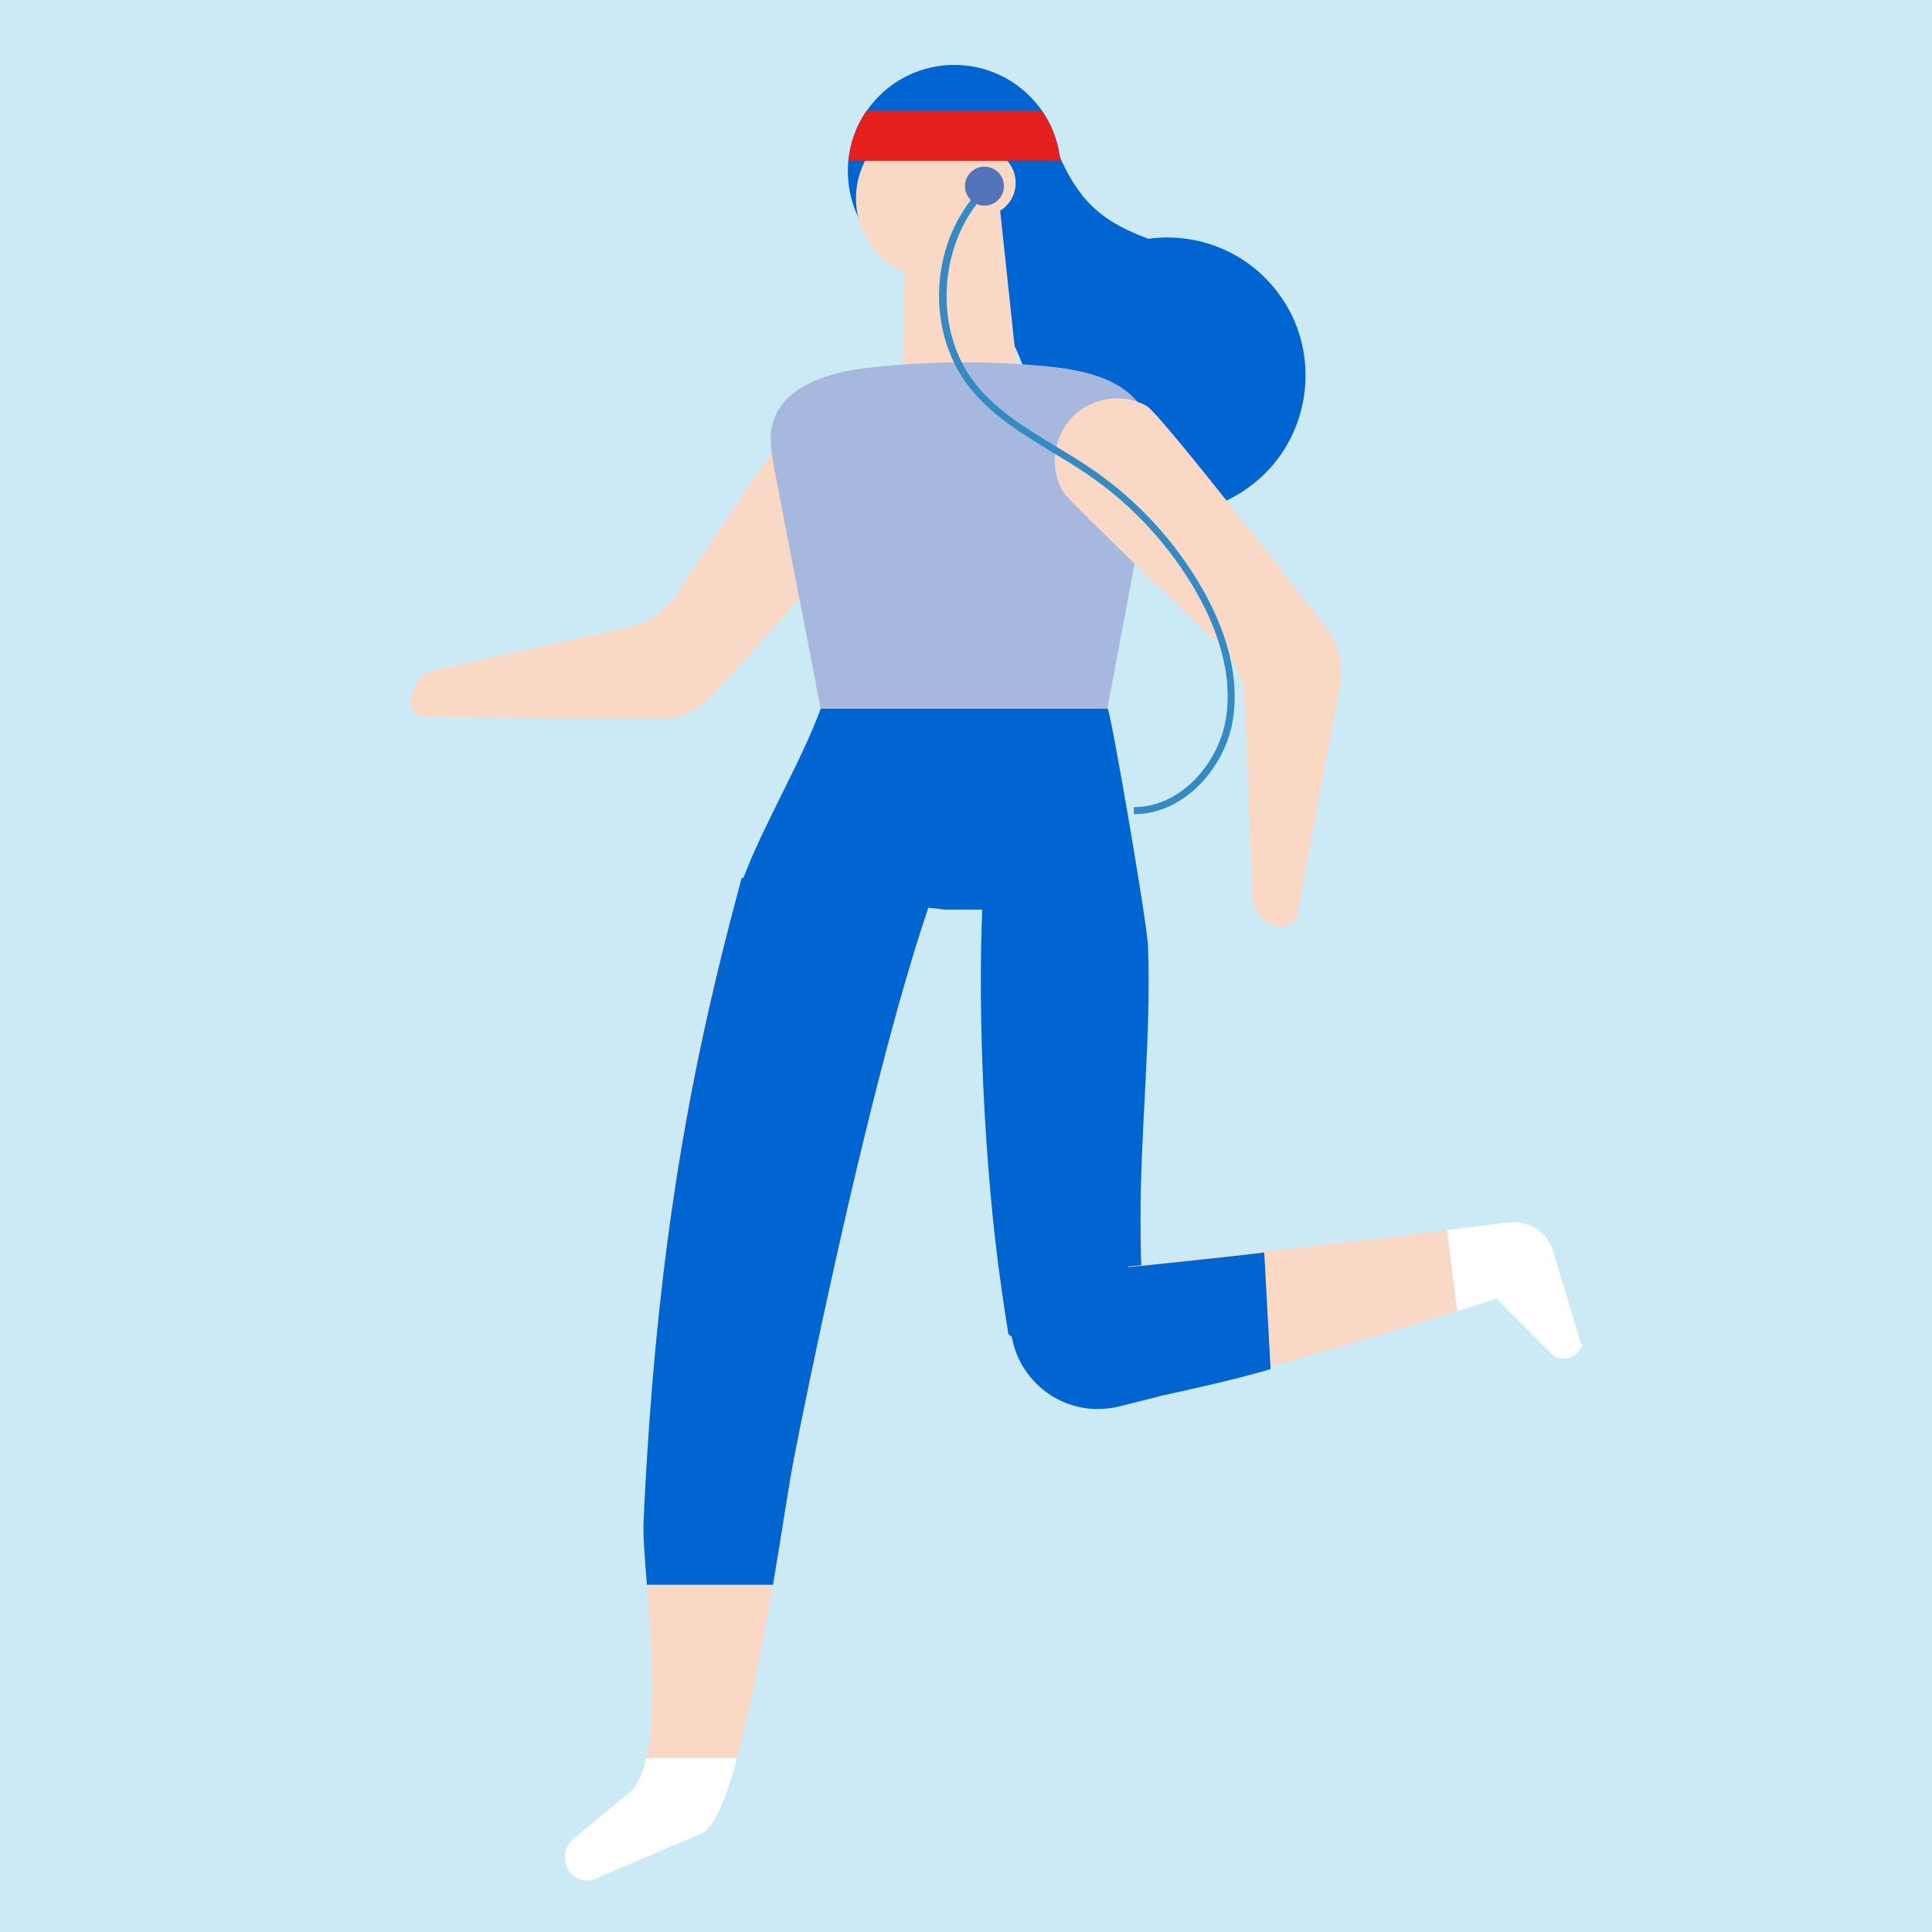
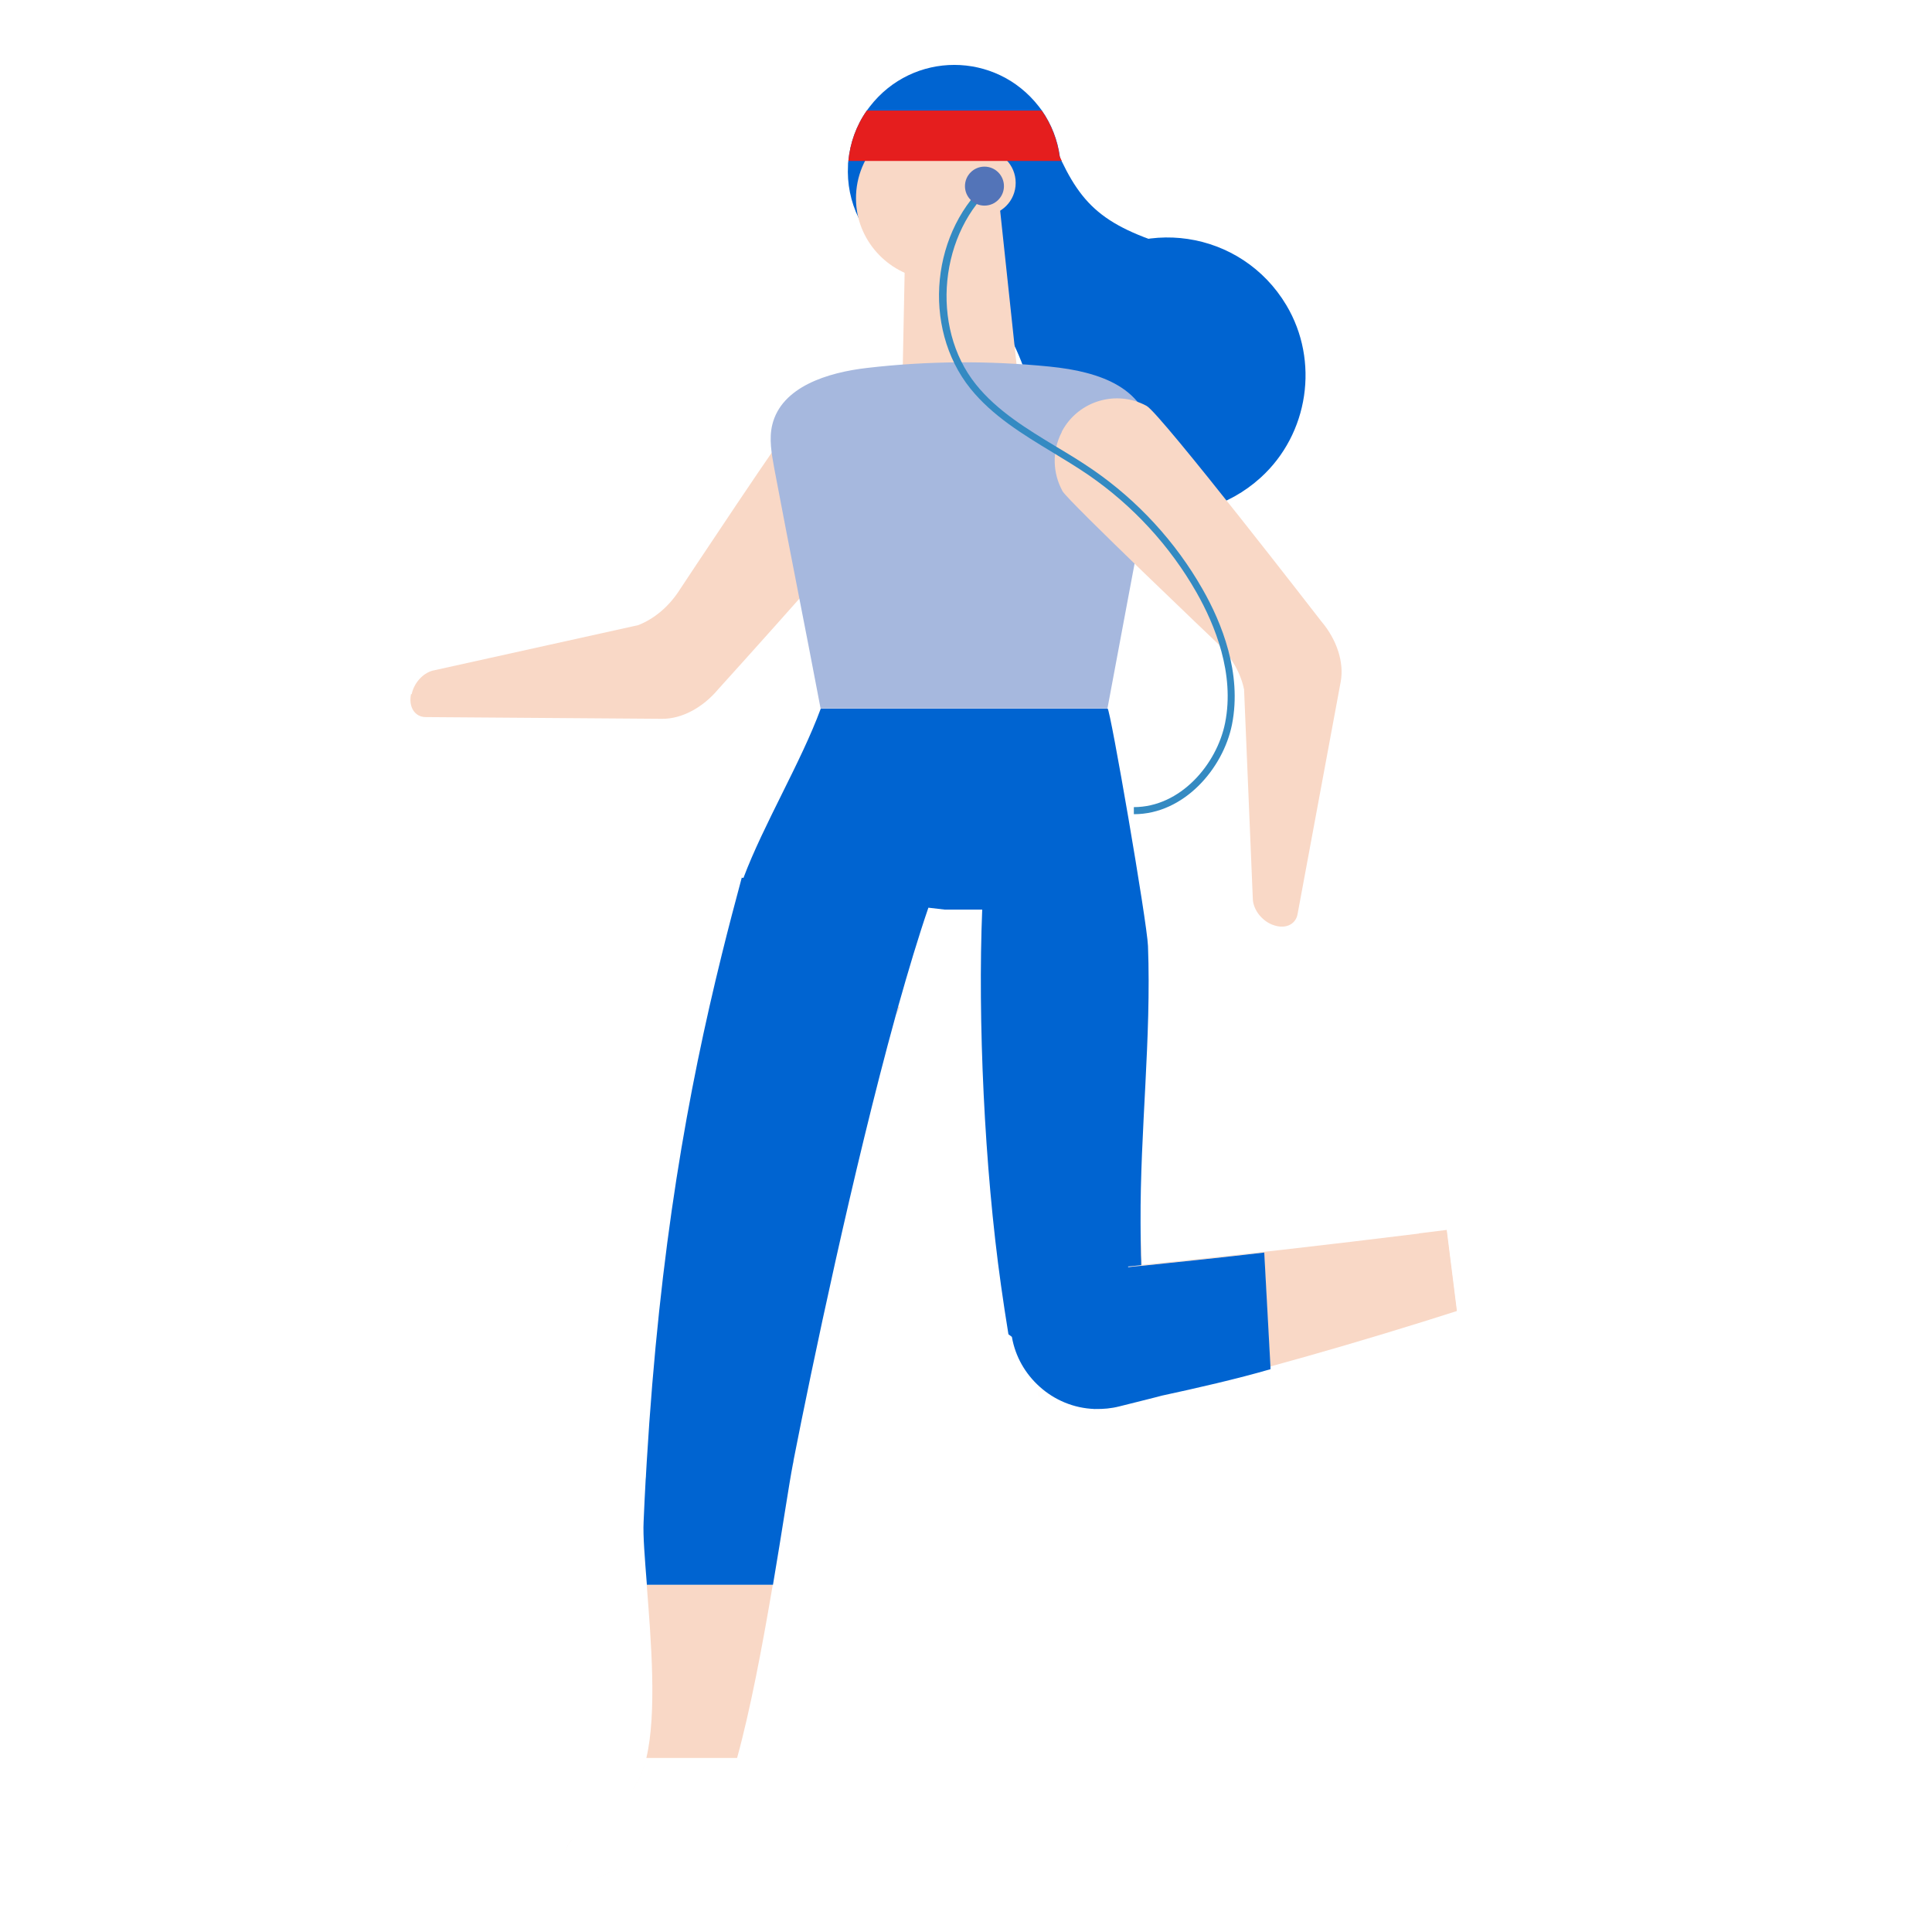
<svg xmlns="http://www.w3.org/2000/svg" viewBox="0 0 112 112">
  <defs>
    <style>
      .cls-1 {
        fill: #fff;
      }

      .cls-2 {
        fill: none;
      }

      .cls-3 {
        fill: #f9d8c6;
      }

      .cls-4 {
        fill: #348ac2;
      }

      .cls-5 {
        fill: #5374b8;
      }

      .cls-6 {
        fill: #e51e1e;
      }

      .cls-7 {
        fill: #0064d1;
      }

      .cls-8 {
        fill: #a6b8de;
      }

      .cls-9 {
        fill: #cceaf6;
      }

      .cls-10 {
        fill: #6fc4ef;
      }
    </style>
  </defs>
  <g id="_レイヤー_3" data-name="レイヤー_3">
    <rect class="cls-1" width="112" height="112" />
-     <rect class="cls-9" width="112" height="112" />
  </g>
  <g id="_レイヤー_2" data-name="レイヤー_2">
    <g>
      <g>
        <path class="cls-3" d="M32.95,106.94h0c.07-.13.17-.24.28-.33-.11.1-.21.21-.28.33h0c-.16.26-.23.56-.2.86-.03-.29.04-.6.2-.85Z" />
        <path class="cls-3" d="M36.83,107.91c-.26.11-.52.22-.75.32.24-.1.49-.21.75-.32Z" />
        <path class="cls-3" d="M34.24,108.98c.07-.01.13-.03.2-.05,0,0,.69-.29,1.63-.7-.95.4-1.63.7-1.63.7-.06.02-.13.04-.2.05Z" />
-         <path class="cls-3" d="M41.78,55.31c-1.97,7.98-3.56,16.87-4.3,29.45.75-12.5,2.38-21.48,4.36-29.46-.02,0-.04,0-.05.01Z" />
        <path class="cls-3" d="M44.8,91.86h-7.31c.25,3.21.6,7.42-.02,10.05h5.26c1.53-5.55,2.76-14.66,3.22-17.02.02-.09.03-.18.05-.27-.02.09-.04.19-.05.28-.22,1.14-.62,3.85-1.15,6.97Z" />
        <path class="cls-3" d="M37.47,101.91c-.2.85-.5,1.54-.93,1.97,0,0-.18.15-.46.38.28-.23.46-.38.46-.38.44-.44.73-1.12.93-1.97Z" />
        <path class="cls-3" d="M52.11,58.48l.03-.1s-.04-.03-.07-.04c-.05.18-.1.37-.15.55.06-.14.13-.28.19-.41Z" />
        <path class="cls-3" d="M39.4,106.82c-.32.14-.66.28-1.01.43.35-.15.69-.29,1.01-.43Z" />
        <path class="cls-1" d="M36.54,103.88s-.18.15-.46.38c-.09.08-.2.16-.31.25-.18.15-.37.31-.58.48-.2.17-.41.34-.62.51-.2.17-.4.33-.58.48-.18.15-.33.28-.46.38-.19.16-.3.25-.3.25-.11.1-.21.21-.28.33h0c-.16.26-.23.56-.2.86,0,.07.02.15.04.22.03.12.08.23.15.34.05.09.11.18.19.26.29.31.72.44,1.12.37.07-.01.13-.03.2-.05,0,0,.69-.29,1.63-.7.24-.1.49-.21.75-.32.09-.04.18-.08.27-.11.25-.11.51-.22.77-.33.17-.07.35-.15.52-.22.35-.15.69-.29,1.01-.43.16-.07.32-.14.47-.2.3-.13.58-.25.82-.35.06-.03.12-.06.18-.11.12-.09.24-.22.36-.39.26-.37.52-.9.77-1.57.04-.09.07-.19.11-.29.02-.05.03-.1.05-.15.18-.5.35-1.06.52-1.67.02-.06.03-.12.05-.18h-5.26c-.2.85-.5,1.54-.93,1.97Z" />
        <path class="cls-3" d="M82.26,71.51c-5.26.65-10.64,1.27-16.07,1.82-.03-.81-.06-1.63-.08-2.44,0,.68.01,1.31.02,1.85,0,.2.01.4.02.59h0c-.25.03-.51.05-.77.08v.04c.27-.02.52-.05.77-.08.02,0,.03,0,.04,0,2.43-.24,4.8-.5,7.09-.77l.35,6.62c2.86-.78,5.82-1.65,8.9-2.61.64-.2,1.28-.4,1.93-.61l-.59-4.7c-.54.07-1.08.13-1.62.2Z" />
        <path class="cls-3" d="M60.23,81.19c0-.27.02-.53.04-.81h0c-.02.27-.03.54-.04.81Z" />
        <path class="cls-10" d="M63.51,81.68s-.03,0-.05,0c-.17.04-.14.03.05,0Z" />
        <path class="cls-7" d="M73.65,79.38v-.15s-.36-6.62-.36-6.62c-2.29.27-4.66.52-7.09.77-.01,0-.02,0-.04,0-.25.02-.51.05-.76.08v-.04c.25-.02.5-.05.76-.08,0-.18-.01-.38-.02-.59-.01-.55-.02-1.17-.02-1.85-.03-5.36.63-10.7.43-16.06-.05-1.38-2.19-13.76-2.34-13.76h-16.63c-1.13,3.08-3.32,6.72-4.48,9.81-.03,0-.07,0-.1-.01-.39,1.45-.78,2.93-1.15,4.43-1.97,7.98-3.61,16.97-4.36,29.46-.01.23-.03.47-.04.7,0,.09-.01.19-.02.29-.04.81-.09,1.63-.12,2.47-.04.79.07,2.1.19,3.64h7.31c.53-3.12.93-5.84,1.15-6.97.02-.09.04-.18.05-.28,1.03-5.26,3.43-16.73,5.91-25.73.05-.19.1-.37.15-.55.59-2.09,1.17-4.03,1.75-5.72.31.04.63.07.94.11h2.18c-.26,6.33.12,14.93,1.09,21.79.13.95.28,1.89.43,2.83.07.05.13.1.2.15.2,1.16.79,2.15,1.6,2.88.86.78,1.99,1.26,3.19,1.3.02,0,.03,0,.05,0,.46.01.92-.03,1.39-.15,0,0,2.45-.61,2.45-.62,2-.43,4.4-.98,6.29-1.53Z" />
        <path class="cls-1" d="M91.62,77.81l-1.63-5.43c-.37-1.02-1.45-1.66-2.58-1.51-.32.04-.64.08-.96.12-.49.06-.98.12-1.46.18-.36.05-.73.09-1.1.14l.59,4.7c.75-.24,1.51-.48,2.27-.73l3.31,3.32c.27.16.59.2.88.12.02,0,.05-.01.06-.02.25-.08.47-.25.6-.49.17-.3.2-.1.04-.39Z" />
      </g>
      <path class="cls-7" d="M60.79,25.86c2.61,4.37,8.52,5.25,12.29,1.83,2.79-2.53,3.42-6.77,1.49-10-2.61-4.37-8.52-5.25-12.29-1.83-2.79,2.53-3.42,6.77-1.49,10Z" />
      <path class="cls-7" d="M70.12,14.91l-9.74,9.81c-1.45-5.48-2.49-7.05-5.6-8.52-.02-.01-.04-.02-.06-.03-.09-.04-.19-.09-.29-.13h0c-.66-.3-1.4-.6-2.25-.92l3.33-3.35.53-.53.42-.43,1.05-1.06.41-.41.23-.24.17-.17,1.03-1.04,1.11-1.12c.35.87.65,1.63.96,2.3h0c.04.09.08.18.12.26,1.5,3.13,3.08,4.16,8.58,5.58Z" />
      <path class="cls-3" d="M23.87,40.25s0-.02,0-.03c.14-.63.63-1.18,1.2-1.34l11.93-2.64c.89-.35,1.71-1.02,2.31-1.91,0,0,6.64-10.05,7.15-10.47h0s0-.01,0-.01c.91-.73,2.15-1.01,3.35-.64h.01s0,0,0,0c.02,0,.03,0,.05.01,1.9.63,2.92,2.67,2.29,4.57-.29.87-10.51,12.15-10.51,12.15-.91,1.09-2.13,1.74-3.27,1.73l-13.7-.1c-.64,0-1.01-.6-.85-1.34Z" />
      <path class="cls-7" d="M60.2,13.69c-.49.63-1.06,1.13-1.69,1.51-.1.07-.21.12-.31.18-.86.46-1.82.7-2.78.71h0c-.23,0-.46,0-.69-.02-.1,0-.2-.02-.3-.04h0c-1.51-.22-2.96-1-4-2.34-.25-.33-.47-.67-.65-1.04-.47-.96-.68-2.02-.62-3.07,0-.08,0-.17.02-.25.1-1.03.45-2.04,1.07-2.92.06-.08.12-.16.18-.24,2.49-3.21,7.29-3.21,9.79,0,.06.08.12.16.18.24.56.8.91,1.72,1.04,2.66h0c.01.09.02.18.03.26.15,1.53-.26,3.1-1.24,4.36Z" />
      <path class="cls-3" d="M49.63,11.77c.13,2.31,1.98,4.22,4.29,4.43,1.2.11,2.32-.24,3.21-.88,1.18-.86,1.94-2.25,1.94-3.82,0-2.61-2.11-4.73-4.72-4.73-.1,0-.2,0-.3.01-2.56.16-4.57,2.36-4.42,4.99Z" />
      <path class="cls-7" d="M52.18,5c.55-.03,1.16-.15,1.76-.28.24.12.52.19.85.19.22,0,.41-.03.59-.08l2.23,1.52c1.65.91,2.76,2.66,2.76,4.67,0,1.58-.69,3-1.78,3.98-.24.27.25,1.07-.05,1.28l-2.88-7.53-3.33-3.27c-.13-.15.43.38.34.22.05,0-.55-.69-.5-.69Z" />
      <polygon class="cls-3" points="57.94 11.84 59.13 23 52.3 22.98 52.47 14.43 57.94 11.84" />
      <path class="cls-3" d="M55.1,10.6c0,1.04.84,1.89,1.89,1.89s1.89-.84,1.89-1.89-.84-1.89-1.89-1.89-1.89.84-1.89,1.89Z" />
-       <path class="cls-8" d="M47.57,41.07h16.63c.83-4.44,1.66-8.88,2.5-13.33.68-3.65-.88-5.39-3.74-6.13-.64-.17-1.35-.28-2.12-.36-3.51-.35-7.07-.33-10.58.08-2.26.26-4.95,1.08-5.49,3.29-.2.82-.04,1.68.11,2.51.9,4.78,1.79,9.19,2.69,13.94Z" />
+       <path class="cls-8" d="M47.57,41.07h16.63c.83-4.44,1.66-8.88,2.5-13.33.68-3.65-.88-5.39-3.74-6.13-.64-.17-1.35-.28-2.12-.36-3.51-.35-7.07-.33-10.58.08-2.26.26-4.95,1.08-5.49,3.29-.2.82-.04,1.68.11,2.51.9,4.78,1.79,9.19,2.69,13.94" />
      <path class="cls-3" d="M73.77,53.61s-.02-.01-.03-.01c-.6-.25-1.05-.83-1.11-1.42l-.51-12.21c-.19-.93-.71-1.86-1.47-2.61,0,0-8.72-8.3-9.05-8.88h-.01s0-.02,0-.02c-.56-1.02-.62-2.3-.04-3.41h0s0-.02,0-.02c0-.01.01-.03.02-.04.95-1.76,3.15-2.41,4.9-1.46.81.44,10.12,12.48,10.12,12.48.92,1.08,1.34,2.41,1.13,3.52l-2.5,13.47c-.12.63-.77.89-1.47.6Z" />
      <path class="cls-4" d="M65.73,47.19h0v-.4s0,0,0,0c2.7,0,4.81-2.48,5.29-4.88.57-2.85-.59-5.69-1.66-7.57-1.53-2.69-3.69-5.03-6.24-6.79-.67-.46-1.4-.9-2.09-1.32-1.72-1.04-3.5-2.12-4.78-3.71-2.84-3.55-2.28-9.23,1.21-12.15l.26.31c-3.27,2.74-3.82,8.27-1.15,11.6,1.23,1.54,2.98,2.6,4.67,3.62.7.42,1.43.86,2.11,1.33,2.6,1.79,4.8,4.18,6.36,6.92,1.11,1.94,2.3,4.88,1.71,7.85-.51,2.55-2.78,5.2-5.68,5.2Z" />
      <circle class="cls-5" cx="57.07" cy="10.79" r="1.13" />
      <path class="cls-6" d="M61.54,9.33h-12.36c.1-1.03.45-2.04,1.07-2.92h10.14c.56.8.91,1.72,1.04,2.66h0c.04.09.08.18.12.26Z" />
    </g>
    <rect class="cls-2" x="-.4" width="112" height="111.97" />
  </g>
</svg>